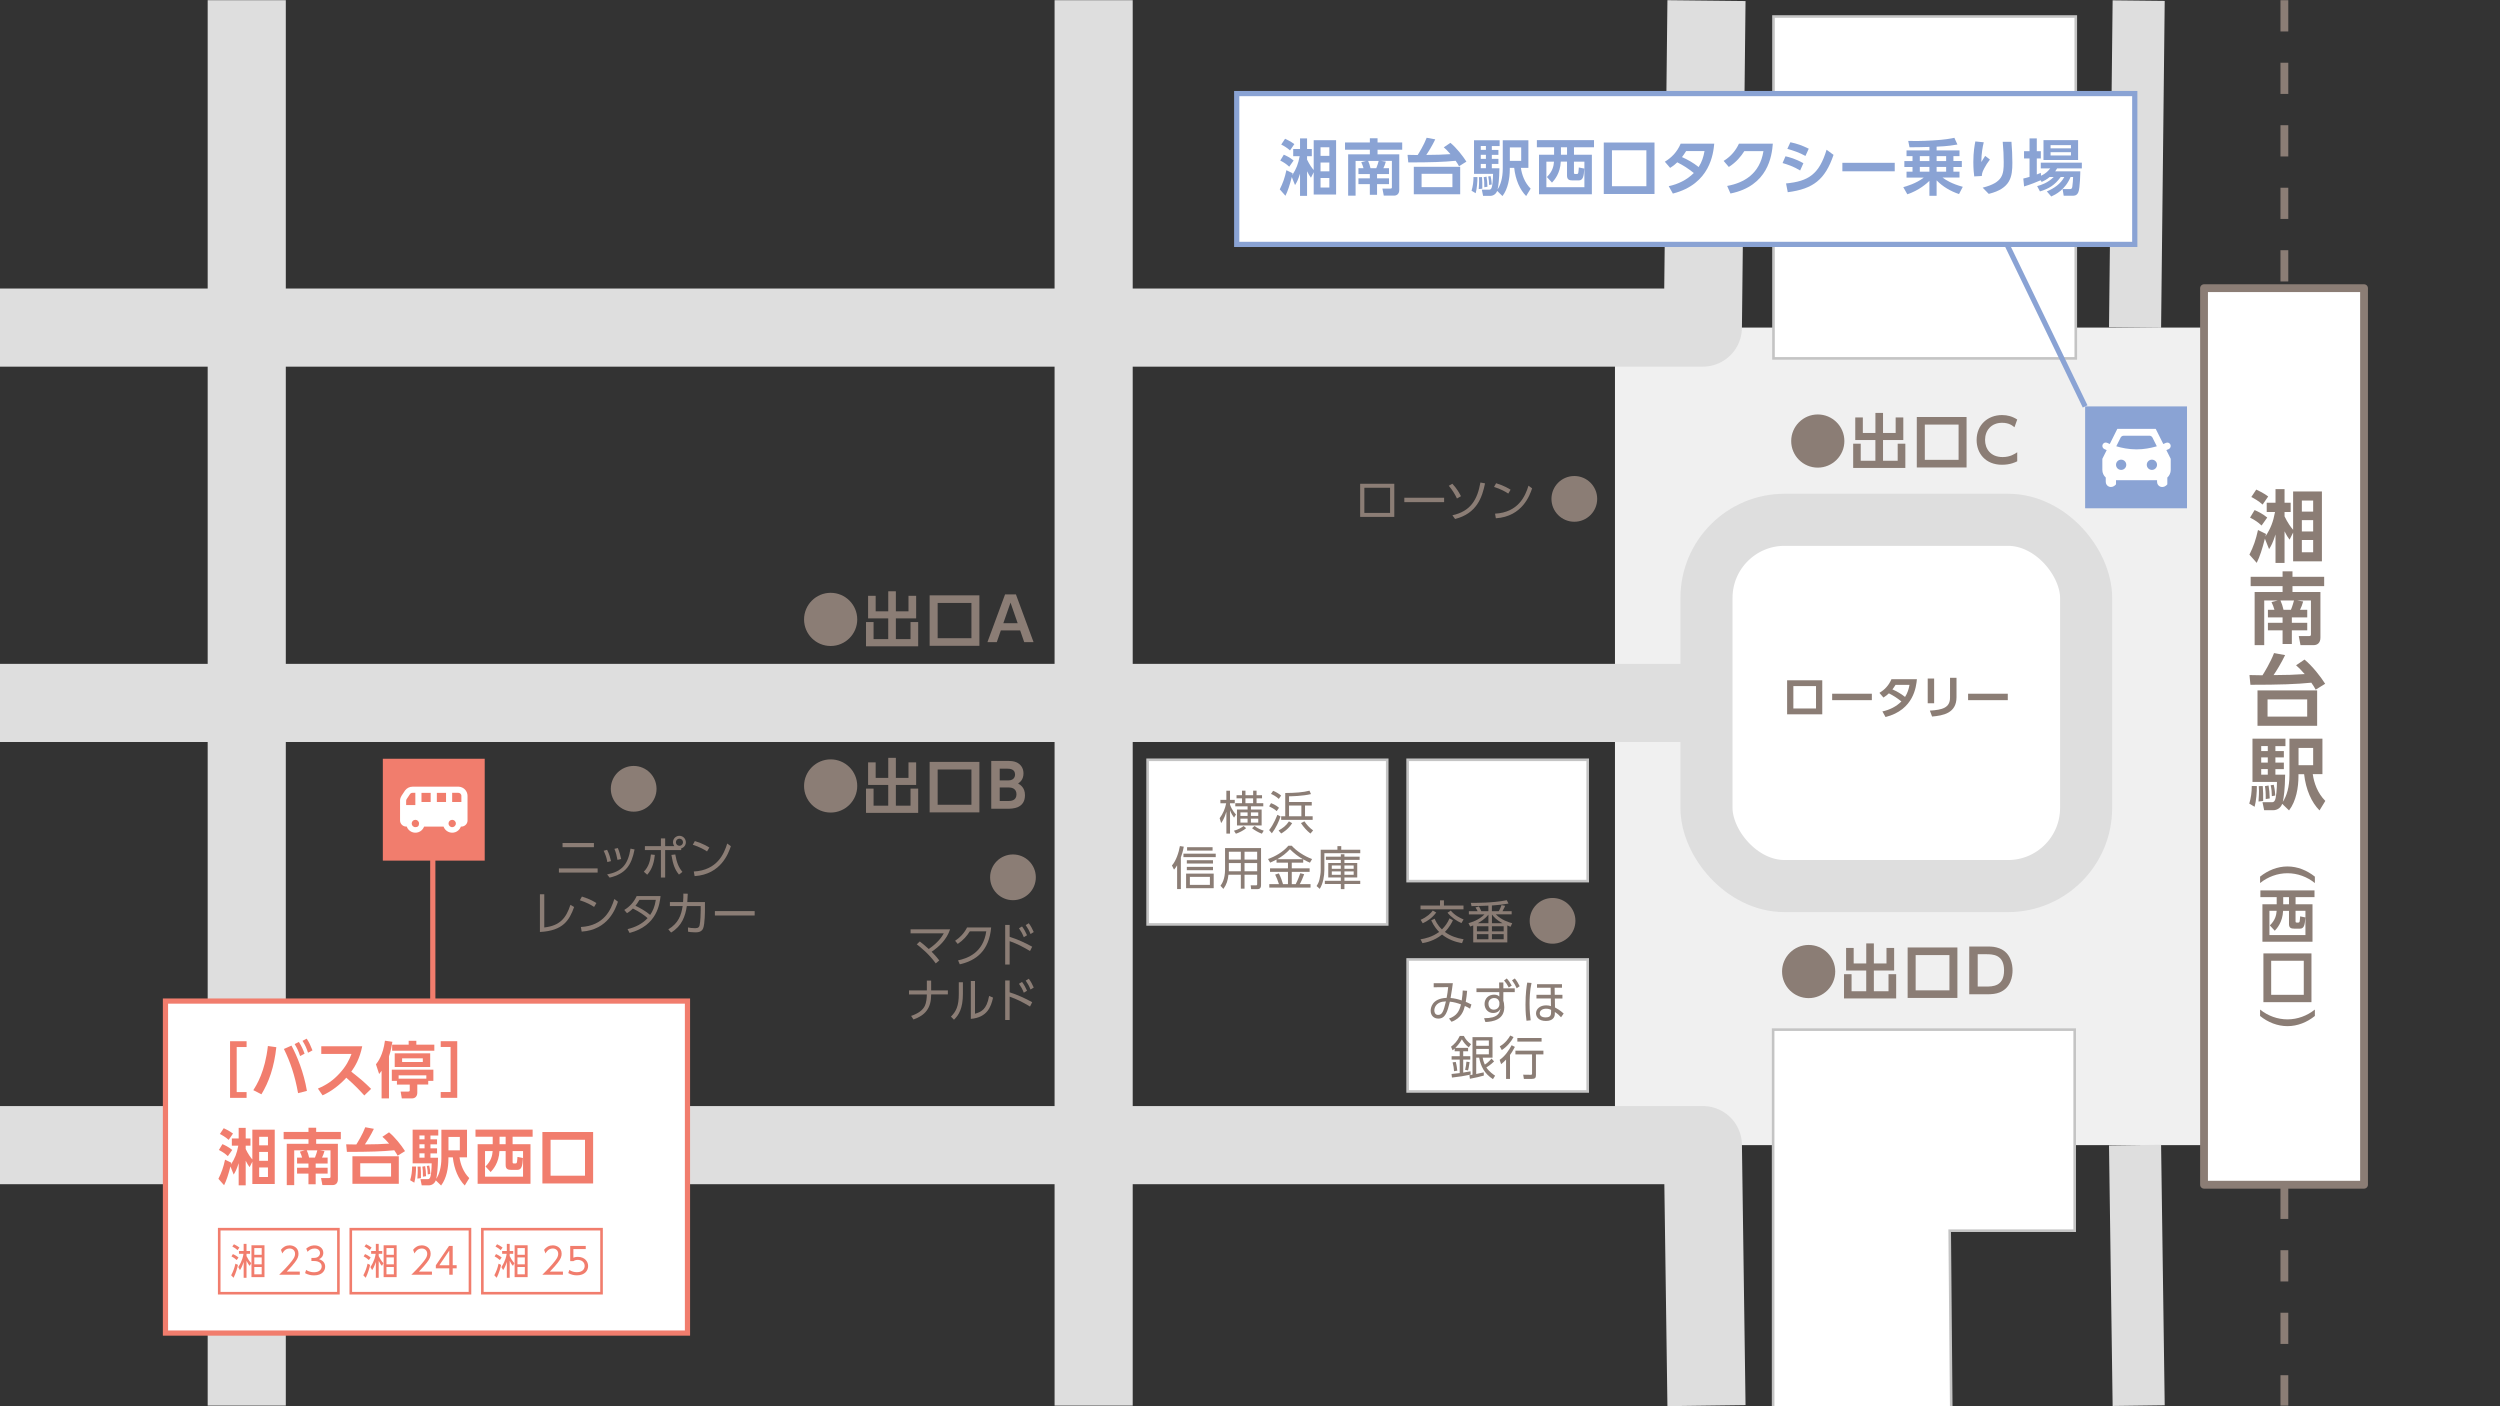
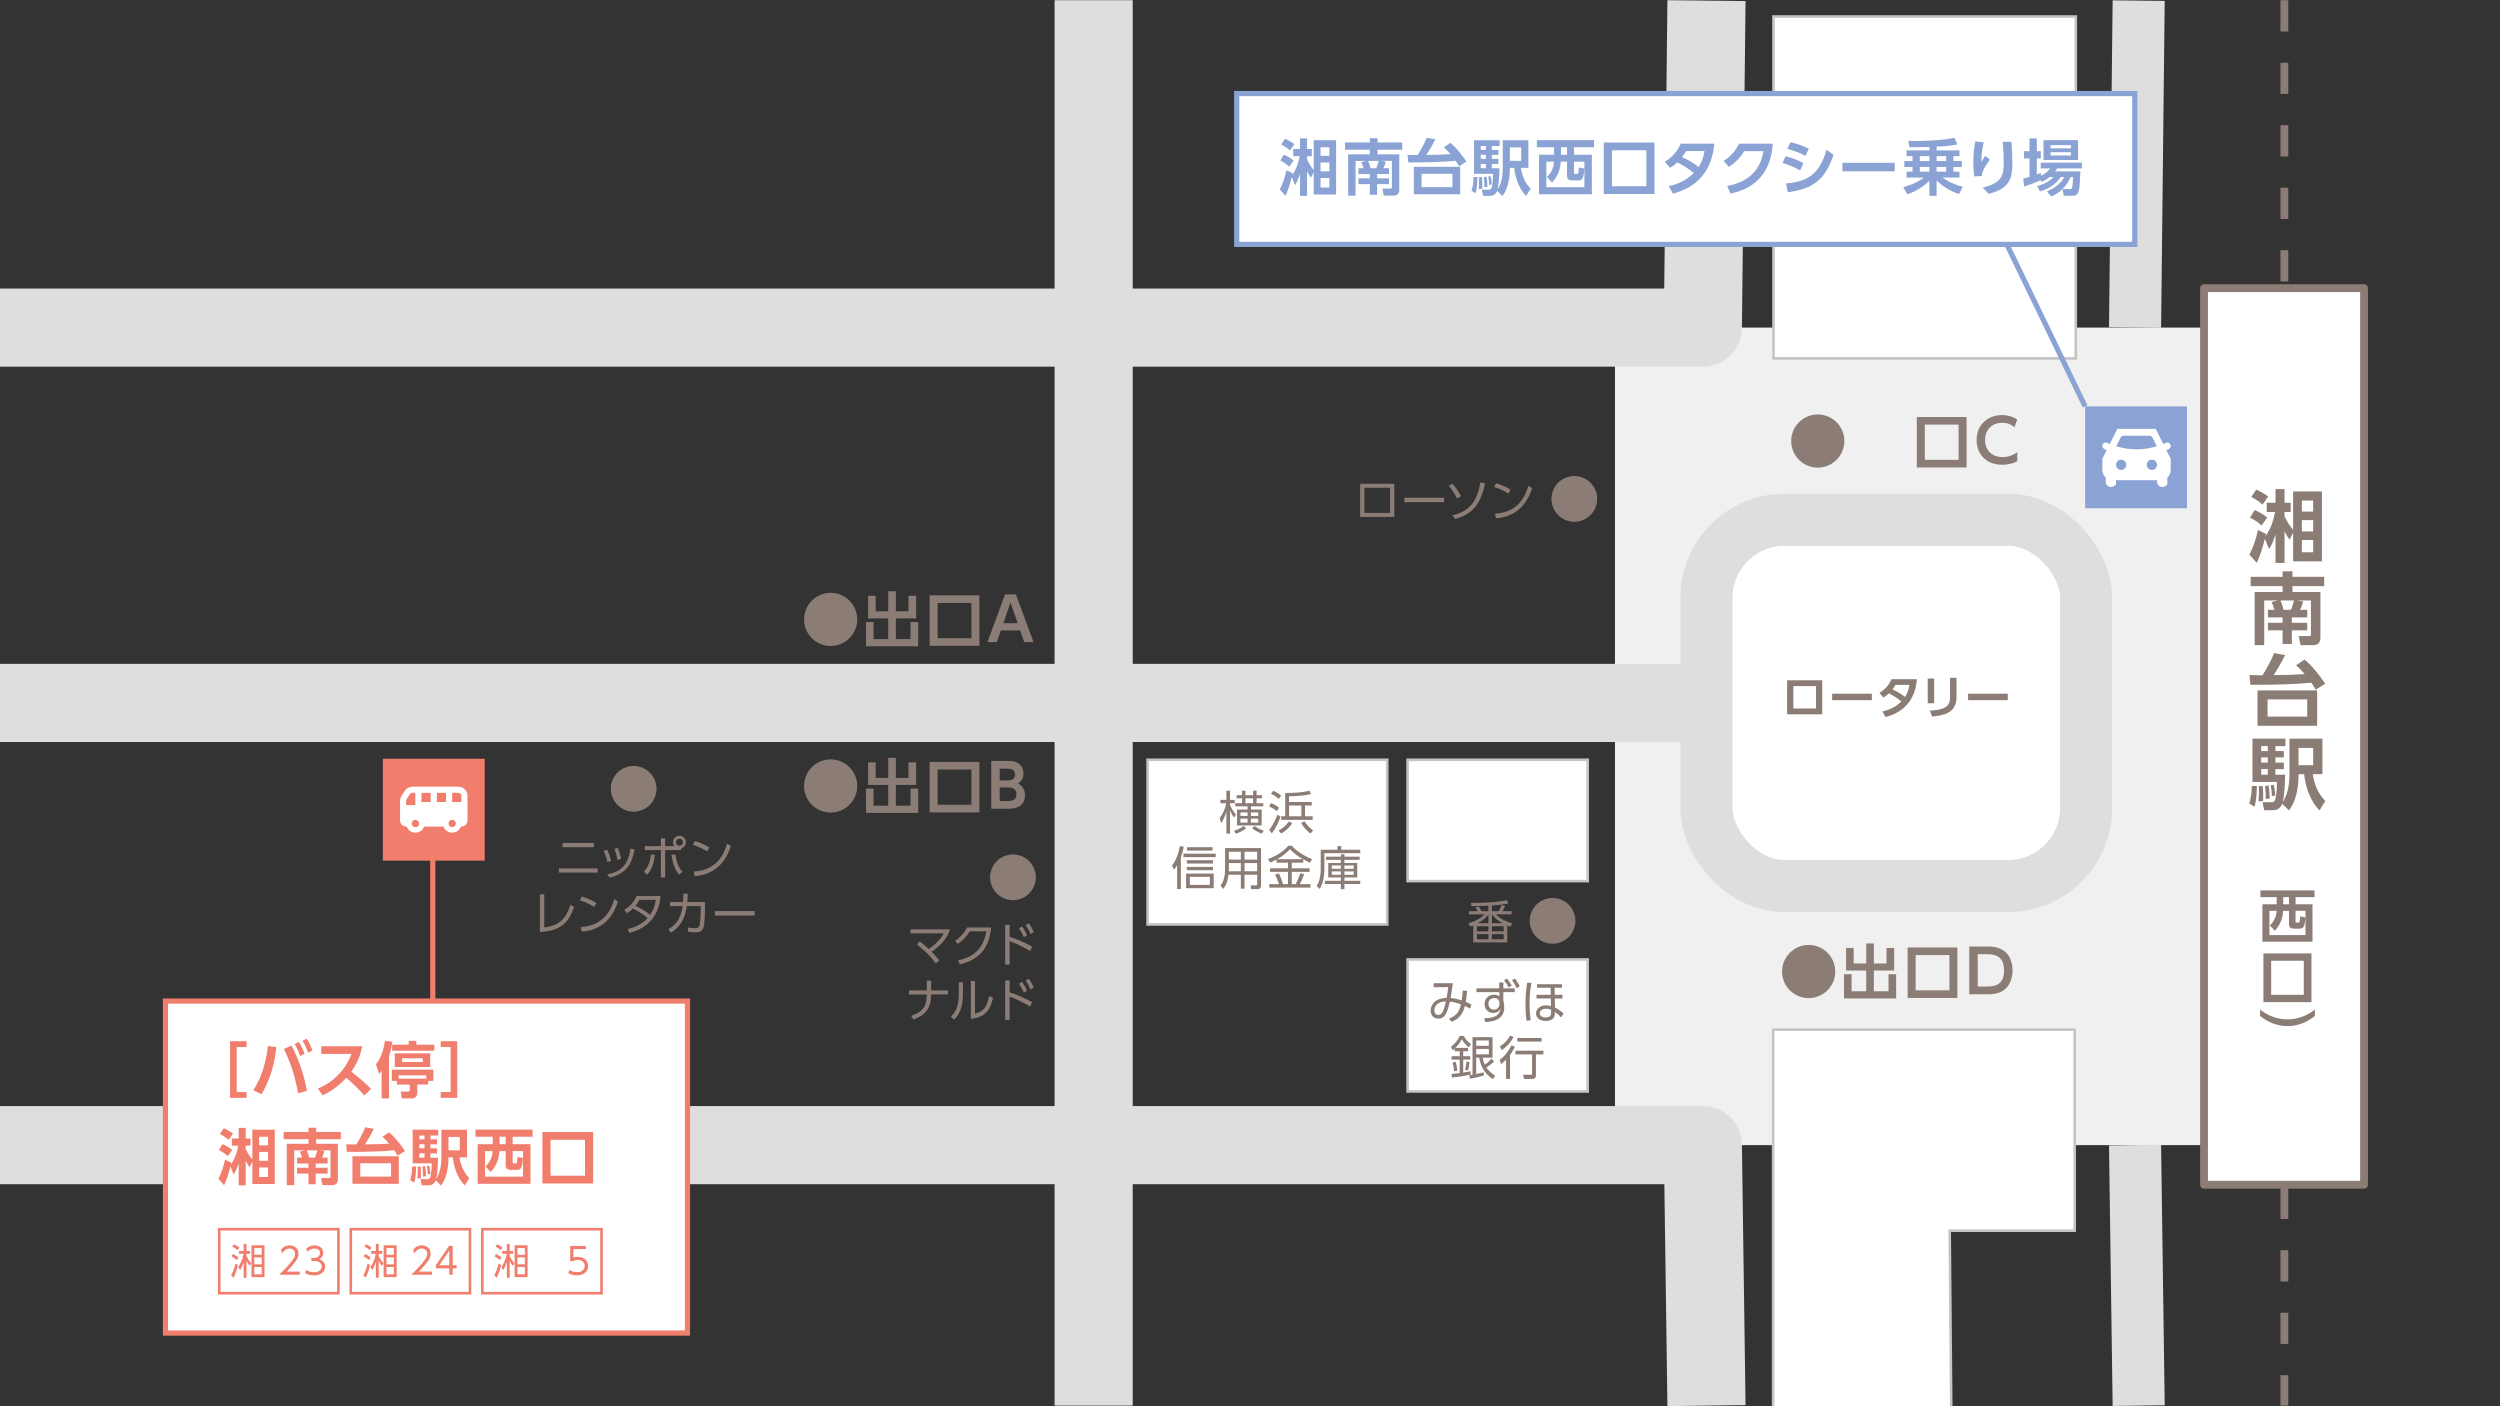
<svg xmlns="http://www.w3.org/2000/svg" id="_レイヤー_1" viewBox="0 0 960 540">
  <rect x="0" y="0" width="960" height="540" fill="#333333" stroke="none" />
  <defs>
    <style>.cls-1,.cls-2,.cls-3,.cls-4,.cls-5,.cls-6{fill:none;}.cls-7{stroke:#c4c4c4;}.cls-7,.cls-8,.cls-9,.cls-10,.cls-11,.cls-12,.cls-13{fill:#fff;}.cls-7,.cls-9,.cls-10,.cls-3,.cls-4,.cls-13{stroke-miterlimit:10;}.cls-8{fill-rule:evenodd;}.cls-14{fill:#8aa3d4;}.cls-9,.cls-10,.cls-3,.cls-4{stroke-width:2px;}.cls-9,.cls-4{stroke:#8aa3d4;}.cls-15{fill:#f17d6d;}.cls-10,.cls-3,.cls-13{stroke:#f17d6d;}.cls-2{stroke-width:30px;}.cls-2,.cls-5{stroke:#dedede;}.cls-2,.cls-5,.cls-12,.cls-6{stroke-linejoin:round;}.cls-5{stroke-width:20px;}.cls-16{fill:#8b7d75;}.cls-17{fill:#f0f0f0;}.cls-12,.cls-6{stroke:#8b7d75;stroke-width:3px;}.cls-6{stroke-dasharray:12;}.cls-18{clip-path:url(#clippath);}</style>
    <clipPath id="clippath">
      <rect class="cls-1" width="960" height="540" />
    </clipPath>
  </defs>
  <g class="cls-18">
    <rect class="cls-17" x="620.15" y="125.79" width="257.05" height="313.94" />
    <line class="cls-2" x1="419.96" y1=".08" x2="419.96" y2="539.76" />
    <line class="cls-2" y1="269.92" x2="655.29" y2="269.92" />
    <polyline class="cls-2" points="0 439.72 653.9 439.72 655.29 539.76" />
    <line class="cls-5" x1="819.86" y1="439.72" x2="821.25" y2="539.76" />
    <polyline class="cls-2" points="0 125.79 653.9 125.79 655.29 .24" />
    <line class="cls-5" x1="819.86" y1="125.79" x2="821.25" y2=".24" />
    <line class="cls-6" x1="877.2" y1=".08" x2="877.2" y2="539.76" />
-     <line class="cls-2" x1="94.75" y1=".08" x2="94.75" y2="539.76" />
    <rect class="cls-11" x="655.29" y="199.6" width="145.78" height="140.65" rx="30" ry="30" />
    <rect class="cls-5" x="655.29" y="199.6" width="145.78" height="140.65" rx="30" ry="30" />
    <rect class="cls-12" x="846.35" y="110.66" width="61.44" height="344.28" />
    <path class="cls-16" d="M869.71,206.86c-.99,3.95-1.99,6.99-3.13,9.28l-2.8-3.16c1.57-3.16,2.44-5.6,3.29-9.46l3.07,1.51c-.12.54-.15.63-.21.96,2.05-3.16,2.95-5.51,3.68-9.37h-3.19v-3.56h3.38v-5.24h3.47v5.24h2.35v3.56h-2.35v1.66c1.15,2.41,2.44,4.22,3.29,5.15v-14.71h11.06v26.82h-11.06v-11.03l-1.36,2.71c-.66-.84-1.27-1.84-1.93-3.19v12.14h-3.47v-10.94c-1.05,3.29-1.66,4.34-2.47,5.64l-1.6-4.01ZM868.45,201.8c-1.45-1.33-2.56-2.08-4.43-3.04l1.75-2.89c1.05.45,2.92,1.3,4.85,2.86l-2.17,3.07ZM868.84,193.75c-1.57-1.42-3.25-2.35-4.34-2.89l1.9-2.86c2.77,1.3,3.98,2.2,4.58,2.65l-2.14,3.1ZM888.25,192.21h-4.34v4.25h4.34v-4.25ZM888.25,199.72h-4.34v4.37h4.34v-4.37ZM888.25,207.37h-4.34v4.7h4.34v-4.7Z" />
    <path class="cls-16" d="M884.42,230.97c-.42,1.42-.66,2.08-1.21,3.19h2.77v2.92h-5.91v2.08h5.91v2.89h-5.91v5.24h-3.56v-5.24h-5.63v-2.89h5.63v-2.08h-5.63v-2.92h2.5c-.3-1.08-.6-1.87-1.12-2.95l2.41-.63h-5.21v17.15h-3.68v-20.4h10.73v-2.26h-12.26v-3.59h12.26v-2.08h3.8v2.08h12.17v3.59h-12.17v2.26h10.73v17.57c0,1.99-1.21,2.83-2.56,2.83h-5.09l-.66-3.47h3.92c.69,0,.75-.3.75-.66v-13.02h-5.3l2.32.39ZM879.72,234.16c.57-1.36,1.06-3.13,1.18-3.59h-5.21c.51,1.15.84,2.14,1.18,3.59h2.86Z" />
    <path class="cls-16" d="M884.96,253.29c3.01,2.5,6.09,6.42,7.9,9.28l-3.65,2.26c-.42-.78-.84-1.54-1.66-2.68-5.58.57-12.27.81-23.39.81l-.36-3.74c3.01.09,3.68.09,5,.09.57-.87,3.13-5.06,4.43-8.53l4.25.78c-1.42,2.98-3.41,6.21-4.43,7.68,6.09-.06,7.02-.09,11.96-.39-1.66-1.9-2.38-2.56-3.32-3.38l3.25-2.2ZM889.78,278.7h-22.9v-13.59h22.9v13.59ZM885.96,268.57h-15.22v6.6h15.22v-6.6Z" />
    <path class="cls-16" d="M866.64,301.84c0,2.29-.24,5.73-.87,7.96l-2.05-1.21c.66-2.17.96-4.37.96-6.78l1.96.03ZM876.37,308.65c-.57,1.6-1.96,2.47-3.47,2.47h-3.47l-.63-3.07h3.38c.66,0,.99,0,1.39-.75.48-.96.78-4.43.78-7.05h-9.4v-16.6h12.66v2.86h-3.86v1.9h3.25v2.44h-3.25v1.99h3.25v2.5h-3.25v2.14h3.74c-.06,5.6-.51,8.71-.9,10.43,1.51-2.23,2.56-5.76,2.56-10.25v-14.01h12.66v13.62h-3.71c.48,3.41,1.84,7.29,4.82,10.28l-2.23,3.65c-3.07-3.1-5.24-7.96-5.91-13.92h-2.17v.72c0,4.4-.87,9.61-3.62,13.2l-2.62-2.53ZM868.9,301.84c.15,1.96.18,3.68.15,5.73l-1.78.21c.18-1.84.18-3.98.18-4.25,0-.6-.03-1.08-.09-1.66l1.54-.03ZM868.3,286.5v1.9h2.53v-1.9h-2.53ZM868.3,290.84v1.99h2.53v-1.99h-2.53ZM868.3,295.33v2.14h2.53v-2.14h-2.53ZM871.13,301.63c.27,1.6.39,2.92.45,4.97l-1.54.24c.03-2.47-.09-3.74-.3-4.97l1.39-.24ZM873.12,301.36c.45,1.87.54,3.44.57,4.13l-1.3.24c0-1.39-.15-2.86-.45-4.19l1.17-.18ZM882.64,287.2v6.63h5.61v-6.63h-5.61Z" />
-     <path class="cls-16" d="M867.87,336.63c3-2.4,6.66-3.91,10.52-3.91s7.53,1.51,10.52,3.91v2.46c-2.97-2.4-6.68-3.77-10.52-3.77s-7.53,1.38-10.52,3.77v-2.46Z" />
    <path class="cls-16" d="M888.78,344.51h-7.28v2.73h6.5v14.39h-19.23v-14.39h5.48v-2.73h-6.26v-2.6h20.78v2.6ZM871.64,355.35c2.09-2.06,2.46-3.95,2.6-5.59h-2.78v9.3h13.83v-9.3h-3.8v3.84c0,.49,0,.67.49.67h.51c.29,0,.49-.07.58-.49.07-.31.13-1.09.18-1.89l2,.4c-.16,2.91-.51,4.31-2.04,4.31h-2.24c-1.15,0-2-.27-2-1.75v-5.08h-2.26c-.2,4.35-2.35,6.73-3.2,7.64l-1.87-2.04ZM878.97,344.51h-2.22v2.73h2.22v-2.73Z" />
    <path class="cls-16" d="M887.6,384.83h-18.45v-18.72h18.45v18.72ZM884.65,368.93h-12.52v13.08h12.52v-13.08Z" />
    <path class="cls-16" d="M867.87,387.67c3,2.4,6.68,3.77,10.52,3.77s7.55-1.38,10.52-3.77v2.46c-3,2.42-6.66,3.91-10.52,3.91s-7.53-1.49-10.52-3.91v-2.46Z" />
    <path class="cls-16" d="M708.24,169.36c0,5.63-4.58,10.21-10.21,10.21s-10.21-4.55-10.21-10.21,4.62-10.21,10.21-10.21,10.21,4.53,10.21,10.21Z" />
-     <path class="cls-16" d="M715.33,160.3v5.96h4.83v-7.7h2.92v7.7h4.85v-5.96h2.94v8.67h-7.79v7.96h5.63v-6.55h2.94v9.31h-20.03v-9.31h2.9v6.55h5.63v-7.96h-7.73v-8.67h2.9Z" />
    <path class="cls-16" d="M755.16,179.51h-19.11v-19.38h19.11v19.38ZM752.1,163.04h-12.97v13.54h12.97v-13.54Z" />
    <path class="cls-16" d="M774.61,177.14c-.64.32-2.64,1.33-5.82,1.33-6.39,0-9.77-4.42-9.77-9.5,0-5.89,4.35-9.59,9.77-9.59,2.09,0,4.05.55,5.82,1.72l-1.06,2.97c-.74-.62-2.05-1.72-4.76-1.72-4.16,0-6.53,2.97-6.53,6.58,0,3.31,2.02,6.58,6.76,6.58,2.92,0,4.69-1.24,5.59-1.84v3.47Z" />
    <path class="cls-16" d="M329.18,237.85c0,5.63-4.58,10.21-10.21,10.21s-10.21-4.55-10.21-10.21,4.62-10.21,10.21-10.21,10.21,4.53,10.21,10.21Z" />
    <path class="cls-16" d="M336.26,228.79v5.96h4.83v-7.7h2.92v7.7h4.85v-5.96h2.94v8.67h-7.79v7.96h5.63v-6.55h2.94v9.31h-20.03v-9.31h2.9v6.55h5.63v-7.96h-7.73v-8.67h2.9Z" />
    <path class="cls-16" d="M376.09,247.99h-19.11v-19.38h19.11v19.38ZM373.03,231.53h-12.97v13.54h12.97v-13.54Z" />
    <path class="cls-16" d="M384.32,242.08l-1.56,4.51h-3.59l6.78-18.35h4.16l6.78,18.35h-3.59l-1.56-4.51h-7.43ZM390.78,239.3l-2.74-7.89-2.76,7.89h5.5Z" />
    <path class="cls-16" d="M329.18,301.81c0,5.63-4.58,10.21-10.21,10.21s-10.21-4.55-10.21-10.21,4.62-10.21,10.21-10.21,10.21,4.53,10.21,10.21Z" />
    <path class="cls-16" d="M336.26,292.75v5.96h4.83v-7.7h2.92v7.7h4.85v-5.96h2.94v8.67h-7.79v7.96h5.63v-6.55h2.94v9.31h-20.03v-9.31h2.9v6.55h5.63v-7.96h-7.73v-8.67h2.9Z" />
    <path class="cls-16" d="M376.09,311.95h-19.11v-19.38h19.11v19.38ZM373.03,295.49h-12.97v13.54h12.97v-13.54Z" />
    <path class="cls-16" d="M386.72,292.2c1.52,0,2.53.07,3.56.51,1.66.71,2.74,2.25,2.74,4.25,0,2.41-1.31,3.38-2.07,3.91.83.48,2.64,1.54,2.64,4.48,0,5.2-4.97,5.2-6.6,5.2h-6.35v-18.35h6.07ZM383.89,295.17v4.51h3.31c2.51,0,2.58-1.95,2.58-2.25,0-2.14-2-2.25-2.9-2.25h-2.99ZM383.89,302.39v5.2h3.17c1.08,0,3.27-.09,3.27-2.58,0-2.35-2.05-2.62-2.9-2.62h-3.54Z" />
    <path class="cls-16" d="M704.73,373.07c0,5.63-4.58,10.21-10.21,10.21s-10.21-4.55-10.21-10.21,4.62-10.21,10.21-10.21,10.21,4.53,10.21,10.21Z" />
    <path class="cls-16" d="M711.81,364.01v5.96h4.83v-7.7h2.92v7.7h4.85v-5.96h2.94v8.67h-7.79v7.96h5.63v-6.55h2.94v9.31h-20.03v-9.31h2.9v6.55h5.63v-7.96h-7.73v-8.67h2.9Z" />
    <path class="cls-16" d="M751.64,383.21h-19.11v-19.38h19.11v19.38ZM748.58,366.75h-12.97v13.54h12.97v-13.54Z" />
    <path class="cls-16" d="M756.2,363.46h6.92c2,0,3.06.12,4.62.69,4.48,1.68,5.08,6.39,5.08,8.49,0,1.98-.51,6.71-5.06,8.48-1.31.51-2.78.69-4.83.69h-6.74v-18.35ZM759.44,378.84h2.99c2.74,0,7.13,0,7.13-6.21s-4.42-6.21-7.04-6.21h-3.08v12.42Z" />
    <path class="cls-16" d="M699.75,261.23v13.07h-13.5v-13.07h13.5ZM697.35,263.46h-8.7v8.6h8.7v-8.6Z" />
    <path class="cls-16" d="M718.79,266.39v2.47h-15.24v-2.47h15.24Z" />
    <path class="cls-16" d="M721.7,266.07c1.88-1.14,3.55-2.75,4.62-5.26h9.77c-.27,2.75-1.12,11.76-12.04,14.53l-1.21-2.15c2.75-.59,5.33-1.85,7.3-3.84-1.76-1.39-2.93-2.15-4.81-3.11-.48.46-1.03.96-2.08,1.62l-1.54-1.79ZM727.9,262.98c-.59.94-.87,1.3-1.21,1.74,1.72.78,3.21,1.6,4.85,2.9.98-1.53,1.42-3.02,1.71-4.64h-5.35Z" />
    <path class="cls-16" d="M742.71,270.05h-2.47v-9.5h2.47v9.5ZM751.3,267.71c0,6.2-5.2,7.07-9.38,7.44l-.85-2.27c4.8-.3,7.74-1.08,7.74-4.99v-7.62h2.49v7.44Z" />
    <path class="cls-16" d="M770.99,266.39v2.47h-15.24v-2.47h15.24Z" />
    <rect class="cls-7" x="440.68" y="291.76" width="92.01" height="63.22" />
    <rect class="cls-7" x="540.53" y="291.76" width="69.15" height="46.59" />
    <rect class="cls-7" x="681.02" y="6.34" width="116.08" height="131.28" />
    <polygon class="cls-7" points="796.68 472.58 748.68 472.58 749.33 546.77 680.88 546.77 680.88 395.37 796.68 395.37 796.68 472.58" />
    <rect class="cls-7" x="540.53" y="368.43" width="69.15" height="50.69" />
    <path class="cls-16" d="M473.88,313.97c-.48-.64-1.07-1.51-1.55-2.84v8.97h-1.4v-8.4c-.75,2.56-1.63,3.84-2.01,4.37l-.57-1.88c1.26-1.69,2.11-3.66,2.5-5.74h-2.22v-1.31h2.29v-3.5h1.4v3.5h1.83v1.31h-1.83v.52c.66,1.99,1.88,3.34,2.29,3.8l-.75,1.21ZM473.83,319c1.6-.44,2.79-1.12,3.71-1.81l.99.83c-.98.87-2.88,1.81-3.94,2.13l-.76-1.15ZM484.47,310.86v6.11h-9.47v-6.11h4.07v-1.23h-4.72v-1.21h2.58v-1.86h-2.1v-1.21h2.1v-1.72h1.33v1.72h2.95v-1.72h1.31v1.72h2.1v1.21h-2.1v1.86h2.58v1.21h-4.74v1.23h4.12ZM479.07,313.32v-1.37h-2.75v1.37h2.75ZM479.07,315.87v-1.51h-2.75v1.51h2.75ZM481.2,306.57h-2.95v1.86h2.95v-1.86ZM480.35,311.95v1.37h2.82v-1.37h-2.82ZM480.35,314.36v1.51h2.82v-1.51h-2.82ZM484.56,320.15c-1.46-.52-2.88-1.42-3.78-2.11l.94-.85c1.3.89,2.17,1.33,3.55,1.79l-.71,1.17Z" />
    <path class="cls-16" d="M487.35,318.75c1.85-2.34,2.98-5.42,3.14-5.86l1.24.62c-.6,1.88-1.83,4.55-3.34,6.48l-1.05-1.24ZM490.26,311.47c-.76-.71-2.03-1.44-2.9-1.83l.71-1.24c.23.09,1.85.67,3.07,1.79l-.89,1.28ZM491.06,306.78c-1.1-1.01-2.17-1.56-3-1.92l.82-1.19c.92.34,2.31,1.15,3.07,1.83l-.89,1.28ZM490.97,318.91c1.62-.91,2.88-1.81,3.98-3.5l1.24.69c-1.46,2.34-3.53,3.57-4.21,3.96l-1.01-1.15ZM503.71,309.32h-2.58v4.12h2.93v1.39h-12.09v-1.39h1.56v-8.93c3.78-.02,6.94-.25,9.31-.89l.57,1.31c-3.23.78-7.41.83-8.42.85v2.18h8.72v1.35ZM499.73,309.32h-4.74v4.12h4.74v-4.12ZM500.9,315.38c.69,1.08,1.87,2.47,3.34,3.5l-1.03,1.21c-1.44-1.14-2.63-2.47-3.64-4.03l1.33-.67Z" />
    <path class="cls-16" d="M453.45,341.41h-1.44v-9.11c-.59.94-.83,1.24-1.19,1.63l-.8-1.58c1.58-1.79,2.65-5.01,3.06-7.46l1.49.23c-.37,1.99-.76,3.11-1.12,4.12v12.17ZM466.84,329.14h-12.4v-1.33h12.4v1.33ZM466.06,341.08h-10.6v-5.63h10.6v5.63ZM465.79,331.61h-10.05v-1.3h10.05v1.3ZM465.79,334.15h-10.05v-1.28h10.05v1.28ZM465.63,326.62h-9.79v-1.3h9.79v1.3ZM464.6,336.71h-7.69v3.09h7.69v-3.09Z" />
    <path class="cls-16" d="M484.24,339.92c0,1.3-.78,1.51-1.4,1.51h-2.4l-.18-1.47,2.08.02c.3,0,.41-.2.41-.48v-3.59h-4.85v5.33h-1.42v-5.33h-4.76c-.23,2.13-.69,3.73-1.94,5.43l-1.12-1.21c.51-.71,1.76-2.42,1.76-6.25v-8.21h13.82v14.24ZM476.48,331.43h-4.6v2.22c0,.21,0,.28-.02.92h4.62v-3.14ZM476.48,327.06h-4.6v3.02h4.6v-3.02ZM482.75,327.06h-4.85v3.02h4.85v-3.02ZM482.75,331.43h-4.85v3.14h4.85v-3.14Z" />
    <path class="cls-16" d="M500.43,331.27h-4.39v2.17h6.86v1.35h-6.86v4.71h1.51c.8-1.47,1.53-3.52,1.76-4.19l1.49.39c-.48,1.33-1.17,2.95-1.69,3.8h4.14v1.33h-15.84v-1.33h3.71c-.48-1.53-.87-2.43-1.46-3.66l1.42-.46c.67,1.3,1.3,3.02,1.6,4.12h1.9v-4.71h-6.89v-1.35h6.89v-2.17h-4.39v-1.21c-1.24.66-1.83.91-2.45,1.19l-.83-1.4c2.68-.91,5.77-2.65,7.83-5.1h1.28c1.74,1.97,4.72,3.98,7.82,5.13l-.82,1.39c-.76-.32-1.56-.68-2.59-1.28v1.28ZM500.3,329.92c-1.83-1.03-3.48-2.33-4.96-3.82-1.54,1.62-2.91,2.72-4.88,3.82h9.84Z" />
    <path class="cls-16" d="M513.57,326.3v-1.39h1.47v1.39h7.3v1.33h-13.78v6.45c0,2.33-.53,5.31-1.79,7.25l-1.21-1.1c.64-.99.94-1.67,1.16-2.72.21-1.08.43-2.08.43-3.37v-7.83h6.43ZM522.33,339.46h-6.07v1.97h-1.38v-1.97h-6.15v-1.24h6.15v-1.28h-4.83v-5.56h4.83v-1.19h-5.74v-1.23h5.74v-.92h1.38v.92h5.83v1.23h-5.83v1.19h4.92v5.56h-4.92v1.28h6.07v1.24ZM514.87,332.35h-3.46v1.26h3.46v-1.26ZM514.87,334.61h-3.46v1.31h3.46v-1.31ZM519.81,332.35h-3.55v1.26h3.55v-1.26ZM519.81,334.61h-3.55v1.31h3.55v-1.31Z" />
    <path class="cls-16" d="M556.41,391.14c3.05-1.1,3.98-2.88,4.6-5.45-1.15-.44-2.66-.91-4.26-1.05-.96,3.96-1.74,6.5-4.42,6.5-1.71,0-2.95-1.14-2.95-3.04,0-.87.32-4.69,6.13-4.92.25-1.28.48-2.86.59-4.12l-5.56.05v-1.55h7.35c-.23,1.78-.28,2.17-.87,5.67,1.49.12,2.66.41,4.28.94.27-1.74.36-3,.39-3.82l1.69.12c-.12,1.28-.27,2.82-.53,4.25.05.02,1.08.41,2.18,1.01l-.53,1.6c-.8-.48-1.1-.64-1.99-1.03-.43,1.74-1.33,4.71-5.12,6.06l-.98-1.23ZM552.66,385.08c-1.15.57-1.88,1.72-1.88,2.93,0,.34.09,1.72,1.44,1.72,1.6,0,2.08-1.33,3.02-5.19-1.05.04-1.79.14-2.58.53Z" />
    <path class="cls-16" d="M577.28,384.32c.2.5.36,1.44.36,2.47,0,4.8-4.35,5.54-7.25,5.67l-.5-1.47c5.38.04,6.02-2.1,6.29-3.69-.21.43-.85,1.69-2.84,1.69s-3.27-1.63-3.27-3.45c0-2.08,1.47-3.59,3.68-3.59,1.19,0,1.62.39,1.99.71l-.02-1.69h-8.76v-1.44h8.74l-.04-2.27h1.63v2.27h4.37v1.44h-4.37l-.02,3.36ZM575.77,384.87c-.11-.43-.41-1.62-1.99-1.62-.98,0-2.22.57-2.22,2.2,0,.76.39,2.26,2.03,2.26,1.35,0,2.18-.98,2.18-2.06v-.78ZM578.59,375.72c.76.82,1.23,1.55,1.92,2.74l-1.15.75c-.62-1.21-.96-1.71-1.81-2.72l1.05-.76ZM581.68,375.72c.8.96,1.23,1.71,1.88,2.98l-1.15.8c-.55-1.24-.98-1.99-1.79-3.07l1.07-.71Z" />
    <path class="cls-16" d="M588.1,377.46c-.66,2.86-.75,6.38-.75,7.96,0,2.88.27,5.08.43,6.38l-1.6.16c-.14-1-.39-2.9-.39-6.15,0-4.35.44-7.19.66-8.49l1.65.14ZM596.98,379.31l.04,2.7h2.95v1.42h-2.91l.05,3.43c.78.43,1.99,1.08,3.34,2.34l-1.01,1.44c-.51-.59-1.35-1.4-2.38-2.03l-.02.85c-.02.96-.62,2.59-3.43,2.59s-3.78-1.62-3.78-2.93c0-1.69,1.53-3.07,3.89-3.07.71,0,1.31.11,1.85.3l-.05-2.93h-5.52v-1.42h5.49l-.04-2.7h-5.24v-1.37h9.59v1.37h-2.81ZM595.61,387.78c-.39-.18-.92-.44-1.9-.44-1.35,0-2.45.66-2.45,1.76,0,.78.57,1.58,2.26,1.58,2.11,0,2.1-1.14,2.1-2.31v-.59Z" />
    <path class="cls-16" d="M563.75,402.38v1.31h-1.88v1.88h2.72v1.31h-2.72v4.99c1.92-.32,2.13-.36,2.82-.48l.05,1.26c-2.04.46-4.74.89-7.19,1.14l-.16-1.38c.78-.05,2.29-.23,3.14-.34v-5.19h-3.11v-1.31h3.11v-1.88h-1.94v-1.03c-.34.3-.51.46-.8.67l-.6-1.39c1.21-.91,2.47-2.17,3.36-4.14h1.56c.73,1.37,1.42,2.19,2.77,3.18l-.89,1.21c-1.21-.98-1.94-1.87-2.63-3.09-.32.55-1.03,1.81-2.49,3.27h4.87ZM558.35,411.33c-.07-1.19-.2-2.06-.55-3.39l1.21-.16c.39,1.44.51,2.63.59,3.37l-1.24.18ZM562.61,410.82c.25-1.05.41-2.04.5-3.14l1.21.16c-.25,1.97-.43,2.59-.59,3.2l-1.12-.21ZM569.8,413.02c-1.21.34-3.36.89-5.35,1.23l-.2-1.37c.66-.11.87-.14,1.19-.2v-14.42h7.69v7.89h-3.78c.12.62.28,1.47.82,2.65.43-.25,1.38-.91,2.59-2.31l.96,1.1c-1.31,1.31-2.66,2.13-2.97,2.31,1.12,1.65,2.75,2.75,3.37,3.16l-.83,1.33c-3.34-2.15-4.69-4.99-5.29-8.24h-1.14v6.27c1.33-.27,2.01-.43,2.89-.64l.04,1.24ZM571.72,399.54h-4.85v2.06h4.85v-2.06ZM571.72,402.79h-4.85v2.08h4.85v-2.08Z" />
    <path class="cls-16" d="M575.86,407c2.17-1.54,3.57-3.68,4.6-5.63l1.26.64c-.85,1.65-1.44,2.5-1.88,3.09v9.2h-1.51v-7.41c-.8.85-1.4,1.35-1.9,1.74l-.57-1.63ZM575.91,401.8c2.2-1.21,3.46-3.18,4.03-4.16l1.26.59c-.85,1.67-2.5,3.71-4.51,4.99l-.78-1.42ZM592.66,404.9h-2.86v7.94c0,1.01-.32,1.46-1.58,1.46h-3.05l-.27-1.62,2.88.04c.37,0,.53-.07.53-.5v-7.32h-6.39v-1.44h10.75v1.44ZM591.97,399.97h-9.31v-1.38h9.31v1.38Z" />
-     <path class="cls-16" d="M554.47,345.74v1.99h7.51v1.46h-16.5v-1.46h7.48v-1.99h1.51ZM550.9,352.77c.27.64,1.05,2.47,2.81,4.12,1.23-1.23,2.08-2.4,2.91-4.24l1.3.73c-.32.69-1.24,2.65-3.09,4.48,2.1,1.56,4.6,2.42,7.18,2.81l-.6,1.51c-2.79-.5-5.47-1.53-7.66-3.32-3.04,2.5-6.36,3.11-7.53,3.3l-.73-1.47c1.76-.28,4.53-.89,7.14-2.84-.69-.66-1.92-2.02-3.05-4.44l1.33-.62ZM545.54,353.2c2.43-1.07,3.94-2.52,4.65-3.55l1.33.76c-1.53,2.02-3.14,3.16-5.19,4.14l-.8-1.35ZM557.1,349.66c1.47,1.83,3.64,2.9,4.92,3.41l-.83,1.39c-1.83-.75-4.01-2.34-5.35-3.98l1.26-.82Z" />
    <path class="cls-16" d="M578,347.82c-.16.35-.39.89-1.05,2.08h3.53v1.21h-6.09c2.24,2.26,5.15,3.11,6.3,3.41l-.64,1.37c-.91-.36-.99-.41-1.24-.52v6.52h-13.09v-6.52c-.3.12-.46.2-1.17.43l-.66-1.31c1.14-.32,3.92-1.12,6.15-3.37h-5.99v-1.21h3.36c-.27-.52-.39-.78-.82-1.46l1.31-.36c.16.27.59.92.92,1.81h2.72v-2.13c-3.61.14-4.01.14-6.47.18l-.28-1.26c1.88.02,8.24.09,13.82-1.01l.66,1.28c-2.36.41-3.78.59-6.38.75v2.2h2.63c.67-1.15.94-1.99,1.07-2.36l1.4.28ZM567.13,355.68v1.94h4.42v-1.94h-4.42ZM567.13,358.7v1.99h4.42v-1.99h-4.42ZM571.55,354.51v-3.3c-.53.66-1.51,1.85-4.05,3.3h4.05ZM576.99,354.51c-2.43-1.26-3.36-2.42-4.08-3.34v3.34h4.08ZM572.9,355.68v1.94h4.51v-1.94h-4.51ZM572.9,358.7v1.99h4.51v-1.99h-4.51Z" />
    <circle class="cls-16" cx="596.18" cy="353.6" r="8.78" />
    <path class="cls-16" d="M535.41,185.77v12.72h-13.11v-12.72h13.11ZM533.79,187.3h-9.88v9.66h9.88v-9.66Z" />
    <path class="cls-16" d="M554.54,191.13v1.69h-15.28v-1.69h15.28Z" />
    <path class="cls-16" d="M559.47,191.42c-.78-1.67-1.87-3.41-3.14-4.88l1.38-.78c1.76,1.86,2.82,3.82,3.3,4.78l-1.54.89ZM557.72,197.87c7.03-1.55,9.59-6,10.76-12.58l1.78.32c-1.12,5.4-3.13,11.56-11.51,13.68l-1.03-1.42Z" />
    <path class="cls-16" d="M579.18,189.54c-1.05-.71-2.91-1.76-5.47-2.56l.8-1.42c3.14.94,5.1,2.2,5.56,2.49l-.89,1.49ZM574.08,197.25c8.99-.48,11.63-6.77,12.86-10.75l1.39,1.03c-.85,2.52-3.69,10.82-13.92,11.49l-.32-1.78Z" />
    <circle class="cls-16" cx="604.54" cy="191.57" r="8.78" />
    <path class="cls-16" d="M353.19,361.52c.92.71,1.88,1.44,3.45,2.9,3.69-2.54,5.1-4.81,5.77-6.02h-12.75v-1.54h15.17c-1.24,3.82-4.08,6.59-7.09,8.61,1.62,1.62,2.47,2.73,2.95,3.34l-1.37,1.14c-2.54-3.59-5.79-6.16-7.28-7.34l1.15-1.08Z" />
    <path class="cls-16" d="M367.88,368.79c3.57-.78,9.66-2.84,10.85-11.17h-6.31c-1.17,1.85-2.5,3.41-4.65,4.85l-1.01-1.21c1.71-1.15,3.39-2.72,4.6-5.12h9.24c-.78,9-5.81,12.75-12.04,14.16l-.67-1.51Z" />
    <path class="cls-16" d="M395.52,365.2c-3.14-1.87-4.72-2.66-7.81-3.8v8.97h-1.72v-15.19h1.72v4.56c3.11.99,6.04,2.34,8.65,3.8l-.83,1.65ZM392.46,355.75c.85,1.12,1.4,2.22,1.92,3.38l-1.24.76c-.55-1.39-.99-2.18-1.85-3.43l1.17-.71ZM395.04,354.53c.78,1,1.3,1.97,1.92,3.38l-1.24.76c-.57-1.44-.98-2.15-1.85-3.43l1.17-.71Z" />
    <path class="cls-16" d="M363.98,380.3v1.56h-6.41c0,5.31-2.24,7.97-6.79,9.63l-.91-1.38c2.54-.85,4.44-2.1,5.28-3.89.55-1.16.76-3.07.76-4.35h-6.84v-1.56h6.84v-3.75h1.65v3.75h6.41Z" />
    <path class="cls-16" d="M369.76,381.54c0,5.74-1.6,8.26-3.43,10.03l-1.17-1.19c1.97-1.97,3.02-4,3.02-8.72v-4.46h1.58v4.33ZM374.4,389.28c2.18-.67,4.46-1.37,5.42-6.84l1.51.64c-.78,3.55-2.24,7.62-8.53,8.17v-14.55h1.6v12.57Z" />
    <path class="cls-16" d="M395.52,386.51c-3.14-1.87-4.72-2.66-7.81-3.8v8.97h-1.72v-15.19h1.72v4.56c3.11.99,6.04,2.34,8.65,3.8l-.83,1.65ZM392.46,377.06c.85,1.12,1.4,2.22,1.92,3.38l-1.24.76c-.55-1.39-.99-2.18-1.85-3.43l1.17-.71ZM395.04,375.84c.78,1,1.3,1.97,1.92,3.38l-1.24.76c-.57-1.44-.98-2.15-1.85-3.43l1.17-.71Z" />
    <circle class="cls-16" cx="388.98" cy="336.89" r="8.78" />
    <path class="cls-16" d="M229.49,333.47v1.6h-14.87v-1.6h14.87ZM228.06,323.72v1.6h-12.04v-1.6h12.04Z" />
    <path class="cls-16" d="M233.22,331.02c-.28-1.71-.8-3.04-1.42-4.33l1.33-.37c.85,1.63,1.28,3.34,1.51,4.35l-1.42.36ZM233.12,335.8c5.51-1.14,7.99-3.55,9-9.93l1.55.32c-1.17,6.07-3.45,9.36-9.56,10.82l-.99-1.21ZM237.11,330.2c-.25-1.46-.6-2.9-1.17-4.25l1.31-.3c.52,1.17,1.05,3.05,1.28,4.21l-1.42.34Z" />
    <path class="cls-16" d="M247.23,334.73c1.88-1.88,2.52-4.42,2.72-6.61l1.51.16c-.25,2.34-.8,5.24-2.93,7.62l-1.3-1.17ZM258.95,324.91c-.34-.43-.52-.94-.52-1.51,0-1.35,1.12-2.45,2.47-2.45s2.47,1.1,2.47,2.47c0,1.1-.73,2.06-1.79,2.36v.64h-6.16v10.55h-1.63v-10.55h-6.15v-1.51h6.15v-2.97h1.63v2.97h3.53ZM259.31,328.11c.53,3.09,1.28,4.94,2.74,6.7l-1.33,1.03c-1.6-1.95-2.29-3.91-2.9-7.55l1.49-.18ZM259.54,323.42c0,.75.62,1.37,1.37,1.37s1.37-.62,1.37-1.37-.62-1.37-1.37-1.37-1.37.6-1.37,1.37Z" />
    <path class="cls-16" d="M271.5,326.95c-1.05-.71-2.91-1.76-5.47-2.56l.8-1.42c3.14.94,5.1,2.2,5.56,2.49l-.89,1.49ZM266.4,334.66c8.99-.48,11.63-6.77,12.86-10.75l1.39,1.03c-.85,2.52-3.69,10.82-13.92,11.49l-.32-1.78Z" />
    <path class="cls-16" d="M209,356.15c6.04-.69,8.4-3.62,10.04-8.69l1.42.85c-1.83,5.04-4.19,9.11-13.13,9.57v-14.48h1.67v12.74Z" />
    <path class="cls-16" d="M228.13,348.26c-1.05-.71-2.91-1.76-5.47-2.56l.8-1.42c3.14.94,5.1,2.2,5.56,2.49l-.89,1.49ZM223.04,355.97c8.99-.48,11.63-6.77,12.86-10.75l1.39,1.03c-.85,2.52-3.69,10.82-13.92,11.49l-.32-1.78Z" />
    <path class="cls-16" d="M239.73,349.42c2.11-1.31,3.68-2.97,4.74-5.33h9.18c-.32,2.89-1.24,11.38-11.9,14.16l-.76-1.47c2.91-.69,5.67-2.01,7.69-4.23-1.47-1.26-3.04-2.36-5.65-3.68-.52.51-1.01,1.01-2.26,1.79l-1.05-1.24ZM245.54,345.56c-.73,1.24-1.05,1.65-1.53,2.24,1.85.92,3.89,2.02,5.65,3.53.94-1.39,1.76-3.02,2.17-5.77h-6.29Z" />
    <path class="cls-16" d="M256.63,356.88c3.94-2.4,4.97-5.49,5.51-8.95h-4.9v-1.53h5.06c.11-1.44.12-2.15.11-3.25l1.69.04c-.04,1.28-.07,1.9-.18,3.21h6.78v2.97c0,.48-.02,5.44-.69,7.12-.62,1.53-2.26,1.53-3.04,1.53-1.44,0-2.18-.14-2.75-.25l-.04-1.62c.78.14,1.65.28,2.74.28,1.3,0,1.54-.5,1.71-1.05.35-1.24.44-4.97.44-5.79v-1.67h-5.33c-.57,3.89-1.88,7.66-6.04,10.18l-1.07-1.22Z" />
    <path class="cls-16" d="M289.79,349.86v1.69h-15.27v-1.69h15.27Z" />
    <circle class="cls-16" cx="243.33" cy="302.9" r="8.78" />
    <rect class="cls-15" x="147.01" y="291.36" width="39.12" height="39.12" />
    <path class="cls-8" d="M175.99,302.09h.21c1.87.12,3.33,1.66,3.33,3.53v9.43s0,.18,0,.18c-.09,1.23-1.12,2.18-2.35,2.18h-.2s-.08.2-.08.2c-.39.91-1.14,1.62-2.07,1.95-1.84.65-3.86-.31-4.51-2.15h-7.47s-.08.2-.08.2c-.39.91-1.14,1.62-2.08,1.95-1.84.65-3.86-.31-4.51-2.16h-.38c-1.23-.1-2.18-1.12-2.18-2.36v-7.53s0-.26,0-.26c.05-.61.25-1.19.58-1.7l1.26-1.89.14-.19c.67-.87,1.71-1.38,2.8-1.38h17.59ZM159.5,314.81c-.78,0-1.41.63-1.41,1.41,0,.78.63,1.41,1.41,1.41.94,0,1.41-.48,1.41-1.41,0-.78-.63-1.41-1.41-1.41M173.64,314.81c-.78,0-1.41.63-1.41,1.41,0,.78.63,1.41,1.41,1.41s1.41-.63,1.41-1.41c0-.78-.63-1.41-1.41-1.41M158.4,304.44c-.39,0-.76.2-.98.52l-1.26,1.89c-.13.19-.2.42-.2.65v1.64s3.53,0,3.53,0v-4.71s-1.1,0-1.1,0M173.64,307.98h3.53s0-2.36,0-2.36v-.14c-.08-.59-.58-1.04-1.18-1.04h-2.36s0,3.53,0,3.53ZM167.75,307.98h3.53s0-3.53,0-3.53h-3.53s0,3.53,0,3.53ZM161.85,307.98h3.53s0-3.53,0-3.53h-3.53s0,3.53,0,3.53Z" />
    <line class="cls-3" x1="166.19" y1="328.4" x2="166.19" y2="391.62" />
    <line class="cls-4" x1="800.69" y1="156.06" x2="766.26" y2="84.79" />
    <rect class="cls-14" x="800.69" y="156.06" width="39.12" height="39.12" />
    <path class="cls-8" d="M827.8,164.69l2.91,5.82c.32-.13.64-.27.95-.43.65-.32,1.44-.06,1.76.59.32.65.06,1.44-.59,1.76-.32.14-.63.28-.95.41l1.68,3.36v4.25c0,1.12-.48,2.19-1.31,2.94v2.61c-1.74,1.98-3.94.77-3.94-.95v-.66h-15.76v1.6c-1.74,1.98-3.94.77-3.94-.95v-1.66c-.81-.72-1.31-1.77-1.31-2.94v-4.25l1.67-3.34c-.32-.13-.63-.28-.94-.43-.65-.33-.91-1.11-.59-1.76.32-.65,1.11-.91,1.76-.59,0,0,0,0,0,0,.31.15.63.29.95.43l2.91-5.82h14.75ZM814.52,176.51c-1.09,0-1.97.88-1.97,1.97s.88,1.97,1.97,1.97,1.97-.88,1.97-1.97-.88-1.97-1.97-1.97M826.33,176.51c-1.09,0-1.97.88-1.97,1.97s.88,1.97,1.97,1.97,1.97-.88,1.97-1.97-.88-1.97-1.97-1.97M825.37,167.32h-9.88c-.44,0-.85.22-1.09.58l-.08.14-1.67,3.33c2.03.61,4.77,1.19,7.78,1.19,2.81,0,5.38-.51,7.37-1.07l.42-.12-1.67-3.33c-.2-.39-.58-.66-1.01-.72h-.16s0-.01,0-.01Z" />
    <rect class="cls-9" x="474.9" y="35.93" width="344.85" height="57.92" />
    <path class="cls-14" d="M496.05,67.96c-.77,3.07-1.55,5.44-2.44,7.22l-2.18-2.46c1.22-2.46,1.9-4.36,2.55-7.36l2.39,1.17c-.09.42-.12.49-.16.75,1.59-2.46,2.3-4.29,2.86-7.29h-2.48v-2.77h2.62v-4.08h2.7v4.08h1.83v2.77h-1.83v1.29c.89,1.88,1.9,3.28,2.55,4.01v-11.44h8.6v20.86h-8.6v-8.58l-1.05,2.11c-.52-.66-.98-1.43-1.5-2.48v9.45h-2.7v-8.51c-.82,2.55-1.29,3.38-1.92,4.38l-1.24-3.12ZM495.07,64.02c-1.12-1.03-1.99-1.62-3.45-2.37l1.36-2.25c.82.35,2.27,1.01,3.77,2.23l-1.69,2.39ZM495.37,57.76c-1.22-1.1-2.53-1.83-3.38-2.25l1.48-2.23c2.16,1.01,3.09,1.71,3.56,2.06l-1.66,2.41ZM510.47,56.56h-3.38v3.3h3.38v-3.3ZM510.47,62.4h-3.38v3.4h3.38v-3.4ZM510.47,68.35h-3.38v3.66h3.38v-3.66Z" />
    <path class="cls-14" d="M532.16,62.1c-.33,1.1-.52,1.62-.94,2.48h2.16v2.27h-4.59v1.62h4.59v2.25h-4.59v4.08h-2.77v-4.08h-4.38v-2.25h4.38v-1.62h-4.38v-2.27h1.95c-.23-.84-.47-1.45-.87-2.3l1.88-.49h-4.05v13.34h-2.86v-15.87h8.34v-1.76h-9.54v-2.79h9.54v-1.62h2.95v1.62h9.47v2.79h-9.47v1.76h8.34v13.66c0,1.55-.94,2.2-1.99,2.2h-3.96l-.52-2.7h3.05c.54,0,.59-.23.59-.52v-10.12h-4.12l1.8.3ZM528.5,64.58c.45-1.05.82-2.44.91-2.79h-4.05c.4.89.66,1.66.91,2.79h2.23Z" />
    <path class="cls-14" d="M556.96,54.85c2.34,1.95,4.73,4.99,6.14,7.22l-2.84,1.76c-.33-.61-.66-1.2-1.29-2.09-4.34.45-9.54.63-18.19.63l-.28-2.91c2.34.07,2.86.07,3.89.07.45-.68,2.44-3.94,3.45-6.63l3.3.61c-1.1,2.32-2.65,4.83-3.45,5.98,4.73-.05,5.46-.07,9.3-.3-1.29-1.48-1.85-1.99-2.58-2.62l2.53-1.71ZM560.71,74.61h-17.81v-10.57h17.81v10.57ZM557.73,66.74h-11.84v5.13h11.84v-5.13Z" />
    <path class="cls-14" d="M567.34,68c0,1.78-.19,4.45-.68,6.19l-1.59-.94c.52-1.69.75-3.4.75-5.27l1.52.02ZM574.91,73.3c-.45,1.24-1.52,1.92-2.7,1.92h-2.7l-.49-2.39h2.62c.52,0,.77,0,1.08-.59.38-.75.61-3.45.61-5.48h-7.31v-12.91h9.84v2.23h-3v1.48h2.53v1.9h-2.53v1.55h2.53v1.95h-2.53v1.66h2.91c-.05,4.36-.4,6.77-.7,8.11,1.17-1.73,1.99-4.48,1.99-7.97v-10.9h9.84v10.59h-2.88c.38,2.65,1.43,5.67,3.75,7.99l-1.73,2.84c-2.39-2.41-4.08-6.19-4.59-10.83h-1.69v.56c0,3.42-.68,7.48-2.81,10.27l-2.04-1.97ZM569.09,68c.12,1.52.14,2.86.12,4.45l-1.38.16c.14-1.43.14-3.09.14-3.3,0-.47-.02-.84-.07-1.29l1.2-.02ZM568.62,56.07v1.48h1.97v-1.48h-1.97ZM568.62,59.45v1.55h1.97v-1.55h-1.97ZM568.62,62.94v1.66h1.97v-1.66h-1.97ZM570.83,67.84c.21,1.24.3,2.27.35,3.87l-1.2.19c.02-1.92-.07-2.91-.23-3.87l1.08-.19ZM572.38,67.63c.35,1.45.42,2.67.45,3.21l-1.01.19c0-1.08-.12-2.23-.35-3.26l.91-.14ZM579.78,56.61v5.16h4.36v-5.16h-4.36Z" />
    <path class="cls-14" d="M612.1,56.54h-7.69v2.88h6.87v15.19h-20.3v-15.19h5.79v-2.88h-6.61v-2.74h21.94v2.74ZM594,67.98c2.2-2.18,2.6-4.17,2.74-5.91h-2.93v9.82h14.6v-9.82h-4.01v4.05c0,.52,0,.7.52.7h.54c.3,0,.52-.07.61-.52.07-.33.14-1.15.19-1.99l2.11.42c-.16,3.07-.54,4.55-2.16,4.55h-2.37c-1.22,0-2.11-.28-2.11-1.85v-5.37h-2.39c-.21,4.59-2.48,7.1-3.38,8.06l-1.97-2.16ZM601.74,56.54h-2.34v2.88h2.34v-2.88Z" />
    <path class="cls-14" d="M635.33,74.49h-19.48v-19.76h19.48v19.76ZM632.21,57.71h-13.22v13.8h13.22v-13.8Z" />
    <path class="cls-14" d="M639.29,62.1c2.48-1.5,4.69-3.63,6.09-6.94h12.89c-.35,3.63-1.48,15.52-15.89,19.17l-1.59-2.84c3.63-.77,7.03-2.44,9.63-5.06-2.32-1.83-3.87-2.84-6.35-4.1-.63.61-1.36,1.27-2.74,2.13l-2.04-2.37ZM647.47,58.02c-.77,1.24-1.15,1.71-1.59,2.3,2.27,1.03,4.24,2.11,6.4,3.82,1.29-2.02,1.88-3.98,2.25-6.12h-7.05Z" />
    <path class="cls-14" d="M663.24,71.4c6.38-1.17,12.54-4.59,13.92-13.36h-7.34c-1.27,1.99-3.05,4.22-5.95,6.07l-1.99-2.32c2.91-1.8,4.69-4.08,5.88-6.63h13.01c-.38,4.71-1.8,16.24-16.27,19.15l-1.27-2.91Z" />
    <path class="cls-14" d="M691.26,65.47c-2.55-1.55-4.73-2.27-6.75-2.86l1.12-2.6c1.38.33,3.87.94,6.87,2.67l-1.24,2.79ZM685.85,70.44c8.65-.82,12.73-3.56,15.56-12.94l2.67,1.97c-3.21,9.47-7.78,13.08-17.58,14.34l-.66-3.38ZM693.3,59.89c-2.46-1.36-4.43-1.99-6.96-2.74l1.17-2.53c2.55.54,4.43,1.2,7.05,2.48l-1.27,2.79Z" />
    <path class="cls-14" d="M727.58,62.52v3.26h-20.11v-3.26h20.11Z" />
    <path class="cls-14" d="M740.89,56.42c-1.1.02-6.42.19-7.64.14l-.49-2.44c1.8.05,4.83.09,9.47-.19,4.73-.28,7.03-.75,8.25-1.01l1.17,2.58c-1.24.21-3.63.66-7.99.82v1.43h8.79v2.2h-2.34v1.88h3.23v2.3h-3.23v1.78h2.34v2.27h-6.52c1.24.94,3.56,2.41,7.78,3.56l-1.45,2.79c-3.23-1.1-6.23-2.84-8.6-5.27v5.93h-2.77v-5.74c-.84.84-3.98,3.7-8.48,5.16l-1.55-2.74c1.15-.33,4.9-1.36,7.88-3.68h-6.63v-2.27h2.3v-1.78h-3.14v-2.3h3.14v-1.88h-2.3v-2.2h8.79v-1.34ZM737.21,59.96v1.9h3.68v-1.9h-3.68ZM737.21,64.11v1.8h3.68v-1.8h-3.68ZM743.66,59.96v1.9h3.66v-1.9h-3.66ZM743.66,64.11v1.8h3.66v-1.8h-3.66Z" />
    <path class="cls-14" d="M761.76,54.64c-.42,1.76-.87,3.98-.94,7.59.91-1.5,1.01-1.66,1.48-2.37l1.83,1.41c-.84,1.05-1.57,2.2-2.2,3.4-.8,1.48-.87,2.2-.91,2.91l-2.91.16c-.12-.87-.35-2.84-.35-5.53,0-3.91.52-6.61.77-7.9l3.23.33ZM772.4,54.46c.21,2.67.35,5.34.35,8.04,0,5.34-.61,9.87-9.07,11.95l-2.34-2.39c7.83-1.97,8.09-5.06,8.09-9.84,0-2.72-.12-4.31-.38-7.76h3.35Z" />
    <path class="cls-14" d="M787.09,67.96c-1.22,1.03-2.25,1.52-3.09,1.9l-.4-.63c-1.73.73-3.59,1.52-6.35,2.37l-.3-3.05c.7-.16,1.34-.3,2.39-.63v-7.08h-2.11v-2.79h2.11v-4.9h2.79v4.9h1.55v2.79h-1.55v6.16c.61-.21.89-.33,1.55-.63l.07,1.1c1.92-.84,2.86-1.97,3.54-2.81h-3.63v-2.2h15.77v2.2h-9.49c-.28.45-.42.7-.73,1.12h9.63c0,.14-.09,6.52-.75,8.02-.59,1.36-1.55,1.36-2.25,1.36h-3.38l-.42-2.55h2.79c.75,0,.84-.4.94-.94.16-.8.28-3,.3-3.7h-.98c-2.02,4.92-5.88,6.8-7.41,7.48l-1.69-1.95c2.77-1.15,5.3-2.91,6.7-5.53h-1.38c-2.23,3.07-4.52,4.5-7.97,5.53l-1.08-2.04c1.71-.47,4.01-1.2,6.38-3.49h-1.55ZM784.7,53.82h13.29v7.62h-13.29v-7.62ZM787.42,55.72v1.24h7.83v-1.24h-7.83ZM787.42,58.44v1.27h7.83v-1.27h-7.83Z" />
    <rect class="cls-10" x="63.54" y="384.41" width="200.45" height="127.49" />
    <path class="cls-15" d="M94.69,419.35v2.23h-6.35v-21.75h6.35v2.23h-3.8v17.3h3.8Z" />
    <path class="cls-15" d="M106.11,402.12c-.84,7.71-2.88,13.43-5.72,18.09l-3.12-1.59c1.34-2.09,4.5-7.15,5.6-16.95l3.23.45ZM114.46,419.77c-1.27-7.01-3-11.98-5.44-16.97l2.91-1.29c2.18,4.1,4.73,10.31,5.93,17.39l-3.4.87ZM114.76,400.11c1.03,1.57,1.64,2.98,2.2,4.5l-1.71.91c-.66-1.95-1.1-2.93-2.11-4.59l1.62-.82ZM117.76,398.84c.96,1.43,1.45,2.53,2.23,4.5l-1.71.91c-.61-1.88-1.1-2.93-2.11-4.57l1.59-.84Z" />
    <path class="cls-15" d="M139.09,401.77c-.96,4.76-2.7,7.66-4.2,9.75,3.56,2.81,4.83,3.84,7.62,6.61l-2.62,2.53c-1.43-1.59-3.42-3.77-6.91-6.82-2.2,2.46-5.55,5.2-9.12,6.77l-1.78-2.6c3.4-1.45,5.79-3.09,8.3-5.81,2.53-2.74,3.77-5.25,4.59-7.48h-11.6v-2.95h15.73Z" />
    <path class="cls-15" d="M146.53,411.19c-.3.42-.49.68-.94,1.24l-1.22-3.73c.75-.96,2.7-3.45,3.45-9.07l2.86.42c-.23,1.48-.59,3.42-1.31,5.58v16.15h-2.84v-10.59ZM164.44,415.04v1.43h-4.2v3.12c0,1.29-.73,2.2-2.06,2.2h-3.89l-.45-2.62h2.77c.59,0,.73-.09.73-.56v-2.13h-4.92v-1.43h-1.97v-4.29h15.96v4.29h-1.97ZM156.94,399.68h2.93v1.48h6.91v2.32h-16.2v-2.32h6.35v-1.48ZM165.19,404.49v5.23h-13.62v-5.23h13.62ZM163.71,412.93h-10.64v1.29h10.64v-1.29ZM154.41,406.41v1.41h7.95v-1.41h-7.95Z" />
    <path class="cls-15" d="M169.23,402.05v-2.23h6.35v21.75h-6.35v-2.23h3.8v-17.3h-3.8Z" />
    <path class="cls-15" d="M88.49,447.91c-.77,3.07-1.55,5.44-2.44,7.22l-2.18-2.46c1.22-2.46,1.9-4.36,2.55-7.36l2.39,1.17c-.09.42-.12.49-.16.75,1.59-2.46,2.3-4.29,2.86-7.29h-2.48v-2.77h2.62v-4.08h2.7v4.08h1.83v2.77h-1.83v1.29c.89,1.88,1.9,3.28,2.55,4.01v-11.44h8.6v20.86h-8.6v-8.58l-1.05,2.11c-.52-.66-.98-1.43-1.5-2.48v9.45h-2.7v-8.51c-.82,2.55-1.29,3.38-1.92,4.38l-1.24-3.12ZM87.5,443.97c-1.12-1.03-1.99-1.62-3.45-2.37l1.36-2.25c.82.35,2.27,1.01,3.77,2.23l-1.69,2.39ZM87.81,437.71c-1.22-1.1-2.53-1.83-3.38-2.25l1.48-2.23c2.16,1.01,3.09,1.71,3.56,2.06l-1.66,2.41ZM102.9,436.52h-3.38v3.3h3.38v-3.3ZM102.9,442.35h-3.38v3.4h3.38v-3.4ZM102.9,448.31h-3.38v3.66h3.38v-3.66Z" />
    <path class="cls-15" d="M124.59,442.05c-.33,1.1-.52,1.62-.94,2.48h2.16v2.27h-4.59v1.62h4.59v2.25h-4.59v4.08h-2.77v-4.08h-4.38v-2.25h4.38v-1.62h-4.38v-2.27h1.95c-.23-.84-.47-1.45-.87-2.3l1.88-.49h-4.05v13.34h-2.86v-15.87h8.34v-1.76h-9.54v-2.79h9.54v-1.62h2.95v1.62h9.47v2.79h-9.47v1.76h8.34v13.66c0,1.55-.94,2.2-1.99,2.2h-3.96l-.52-2.7h3.05c.54,0,.59-.23.59-.52v-10.12h-4.12l1.8.3ZM120.94,444.53c.45-1.05.82-2.44.91-2.79h-4.05c.4.89.66,1.66.91,2.79h2.23Z" />
    <path class="cls-15" d="M149.39,434.81c2.34,1.95,4.73,4.99,6.14,7.22l-2.84,1.76c-.33-.61-.66-1.2-1.29-2.09-4.34.45-9.54.63-18.19.63l-.28-2.91c2.34.07,2.86.07,3.89.07.45-.68,2.44-3.94,3.45-6.63l3.3.61c-1.1,2.32-2.65,4.83-3.45,5.98,4.73-.05,5.46-.07,9.3-.3-1.29-1.48-1.85-1.99-2.58-2.62l2.53-1.71ZM153.14,454.57h-17.81v-10.57h17.81v10.57ZM150.17,446.69h-11.84v5.13h11.84v-5.13Z" />
    <path class="cls-15" d="M159.77,447.96c0,1.78-.19,4.45-.68,6.19l-1.59-.94c.52-1.69.75-3.4.75-5.27l1.52.02ZM167.34,453.25c-.45,1.24-1.52,1.92-2.7,1.92h-2.7l-.49-2.39h2.62c.52,0,.77,0,1.08-.59.38-.75.61-3.45.61-5.48h-7.31v-12.91h9.84v2.23h-3v1.48h2.53v1.9h-2.53v1.55h2.53v1.95h-2.53v1.66h2.91c-.05,4.36-.4,6.77-.7,8.11,1.17-1.73,1.99-4.48,1.99-7.97v-10.9h9.84v10.59h-2.88c.38,2.65,1.43,5.67,3.75,7.99l-1.73,2.84c-2.39-2.41-4.08-6.19-4.59-10.83h-1.69v.56c0,3.42-.68,7.48-2.81,10.27l-2.04-1.97ZM161.53,447.96c.12,1.52.14,2.86.12,4.45l-1.38.16c.14-1.43.14-3.09.14-3.3,0-.47-.02-.84-.07-1.29l1.2-.02ZM161.06,436.03v1.48h1.97v-1.48h-1.97ZM161.06,439.4v1.55h1.97v-1.55h-1.97ZM161.06,442.89v1.66h1.97v-1.66h-1.97ZM163.26,447.79c.21,1.24.3,2.27.35,3.87l-1.2.19c.02-1.92-.07-2.91-.23-3.87l1.08-.19ZM164.81,447.58c.35,1.45.42,2.67.45,3.21l-1.01.19c0-1.08-.12-2.23-.35-3.26l.91-.14ZM172.21,436.57v5.16h4.36v-5.16h-4.36Z" />
    <path class="cls-15" d="M204.53,436.5h-7.69v2.88h6.87v15.19h-20.3v-15.19h5.79v-2.88h-6.61v-2.74h21.94v2.74ZM186.44,447.93c2.2-2.18,2.6-4.17,2.74-5.91h-2.93v9.82h14.6v-9.82h-4.01v4.05c0,.52,0,.7.52.7h.54c.3,0,.52-.07.61-.52.07-.33.14-1.15.19-1.99l2.11.42c-.16,3.07-.54,4.55-2.16,4.55h-2.37c-1.22,0-2.11-.28-2.11-1.85v-5.37h-2.39c-.21,4.59-2.48,7.1-3.38,8.06l-1.97-2.16ZM194.17,436.5h-2.34v2.88h2.34v-2.88Z" />
    <path class="cls-15" d="M227.76,454.45h-19.48v-19.76h19.48v19.76ZM224.64,437.67h-13.22v13.8h13.22v-13.8Z" />
    <rect class="cls-13" x="84.18" y="472" width="45.77" height="24.59" />
    <path class="cls-15" d="M88.77,489.7c.79-1.5,1.22-2.67,1.63-4.45l.98.46c-.23,1.07-.8,3.22-1.69,4.96l-.93-.97ZM90.89,483.86c-.73-.66-1.31-1.04-2.01-1.41l.55-.89c.37.16,1.22.55,2.16,1.33l-.7.96ZM91.22,480.05c-.66-.59-1.12-.9-2.01-1.39l.62-.87c.31.16,1.25.6,2.11,1.28l-.72.98ZM91.48,486.55c1.6-2.4,1.9-4.3,2.01-5.09h-1.73v-1.08h1.8v-2.73h1.1v2.73h1.36v1.08h-1.36v.88c.34.72,1.03,1.93,1.81,2.71l-.56,1.05c-.37-.39-.67-.77-1.25-1.94v6.51h-1.1v-6.1c-.58,1.84-1.03,2.56-1.42,3.15l-.66-1.18ZM101.56,490.42h-5v-12.24h5v12.24ZM100.49,479.25h-2.84v2.6h2.84v-2.6ZM100.49,482.84h-2.84v2.67h2.84v-2.67ZM100.49,486.54h-2.84v2.81h2.84v-2.81Z" />
    <path class="cls-15" d="M115.12,488.3v1.21h-7.93c.89-.87,2.39-2.33,3.86-4.05,1.69-1.95,2.25-2.88,2.25-4.02,0-1.33-1-2.02-2.08-2.02-1.74,0-2.56,1.46-2.81,1.91l-.53-1.41c.83-1.1,1.98-1.71,3.34-1.71s3.4.8,3.4,3.22c0,1.07-.32,1.95-1.45,3.4-.59.76-1.49,1.84-3.06,3.47h5Z" />
    <path class="cls-15" d="M117.55,487.65c1.31.89,2.67.89,3.06.89,2.18,0,2.92-1.26,2.92-2.26,0-1.18-1.01-2.05-2.92-2.05h-1.03v-1.19h1.04c1.63,0,2.26-1.03,2.26-1.88,0-1.08-.86-1.73-2.08-1.73-1.08,0-1.98.45-2.7,1.26l-.51-1.22c1.43-1.25,2.88-1.25,3.2-1.25,1.6,0,3.36.91,3.36,2.87,0,.46-.08,1.74-1.64,2.43,1.48.48,2.35,1.43,2.35,2.87s-1.04,3.36-4.27,3.36c-1.25,0-2.35-.27-3.44-.86l.39-1.22Z" />
    <rect class="cls-13" x="134.7" y="472" width="45.77" height="24.59" />
    <path class="cls-15" d="M139.52,489.7c.79-1.5,1.22-2.67,1.63-4.45l.98.46c-.23,1.07-.8,3.22-1.69,4.96l-.93-.97ZM141.65,483.86c-.73-.66-1.31-1.04-2.01-1.41l.55-.89c.37.16,1.22.55,2.16,1.33l-.7.96ZM141.97,480.05c-.66-.59-1.12-.9-2.01-1.39l.62-.87c.31.16,1.25.6,2.11,1.28l-.72.98ZM142.24,486.55c1.6-2.4,1.9-4.3,2.01-5.09h-1.73v-1.08h1.8v-2.73h1.1v2.73h1.36v1.08h-1.36v.88c.34.72,1.03,1.93,1.81,2.71l-.56,1.05c-.37-.39-.67-.77-1.25-1.94v6.51h-1.1v-6.1c-.58,1.84-1.03,2.56-1.42,3.15l-.66-1.18ZM152.31,490.42h-5v-12.24h5v12.24ZM151.24,479.25h-2.84v2.6h2.84v-2.6ZM151.24,482.84h-2.84v2.67h2.84v-2.67ZM151.24,486.54h-2.84v2.81h2.84v-2.81Z" />
    <path class="cls-15" d="M165.87,488.3v1.21h-7.93c.89-.87,2.39-2.33,3.86-4.05,1.69-1.95,2.25-2.88,2.25-4.02,0-1.33-1-2.02-2.08-2.02-1.74,0-2.56,1.46-2.81,1.91l-.53-1.41c.83-1.1,1.98-1.71,3.34-1.71s3.4.8,3.4,3.22c0,1.07-.32,1.95-1.45,3.4-.59.76-1.49,1.84-3.06,3.47h5Z" />
    <path class="cls-15" d="M172.52,489.5v-2.47h-5.16v-1.15l5.07-7.45h1.41v7.42h1.52v1.18h-1.52v2.47h-1.32ZM168.71,485.85h3.81v-5.63l-3.81,5.63Z" />
    <rect class="cls-13" x="185.22" y="472" width="45.77" height="24.59" />
    <path class="cls-15" d="M189.82,489.7c.79-1.5,1.22-2.67,1.63-4.45l.98.46c-.23,1.07-.8,3.22-1.69,4.96l-.93-.97ZM191.94,483.86c-.73-.66-1.31-1.04-2.01-1.41l.55-.89c.37.16,1.22.55,2.16,1.33l-.7.96ZM192.27,480.05c-.66-.59-1.12-.9-2.01-1.39l.62-.87c.31.16,1.25.6,2.11,1.28l-.72.98ZM192.54,486.55c1.6-2.4,1.9-4.3,2.01-5.09h-1.73v-1.08h1.8v-2.73h1.1v2.73h1.36v1.08h-1.36v.88c.34.72,1.03,1.93,1.81,2.71l-.56,1.05c-.37-.39-.67-.77-1.25-1.94v6.51h-1.1v-6.1c-.58,1.84-1.03,2.56-1.42,3.15l-.66-1.18ZM202.61,490.42h-5v-12.24h5v12.24ZM201.54,479.25h-2.84v2.6h2.84v-2.6ZM201.54,482.84h-2.84v2.67h2.84v-2.67ZM201.54,486.54h-2.84v2.81h2.84v-2.81Z" />
-     <path class="cls-15" d="M216.17,488.3v1.21h-7.93c.89-.87,2.39-2.33,3.86-4.05,1.69-1.95,2.25-2.88,2.25-4.02,0-1.33-1-2.02-2.08-2.02-1.74,0-2.56,1.46-2.81,1.91l-.53-1.41c.83-1.1,1.98-1.71,3.34-1.71s3.4.8,3.4,3.22c0,1.07-.32,1.95-1.45,3.4-.59.76-1.49,1.84-3.06,3.47h5Z" />
    <path class="cls-15" d="M224.93,479.64h-4.75v3.32c.37-.14.8-.32,1.71-.32,2.59,0,3.95,1.73,3.95,3.51s-1.29,3.58-4.3,3.58c-1.22,0-2.26-.27-3.32-.87l.41-1.21c.84.59,1.86.87,2.9.87,2.4,0,2.98-1.46,2.98-2.4,0-1.45-1.15-2.33-2.67-2.33-.94,0-1.46.35-1.67.49h-1.21v-5.85h5.97v1.21Z" />
  </g>
</svg>